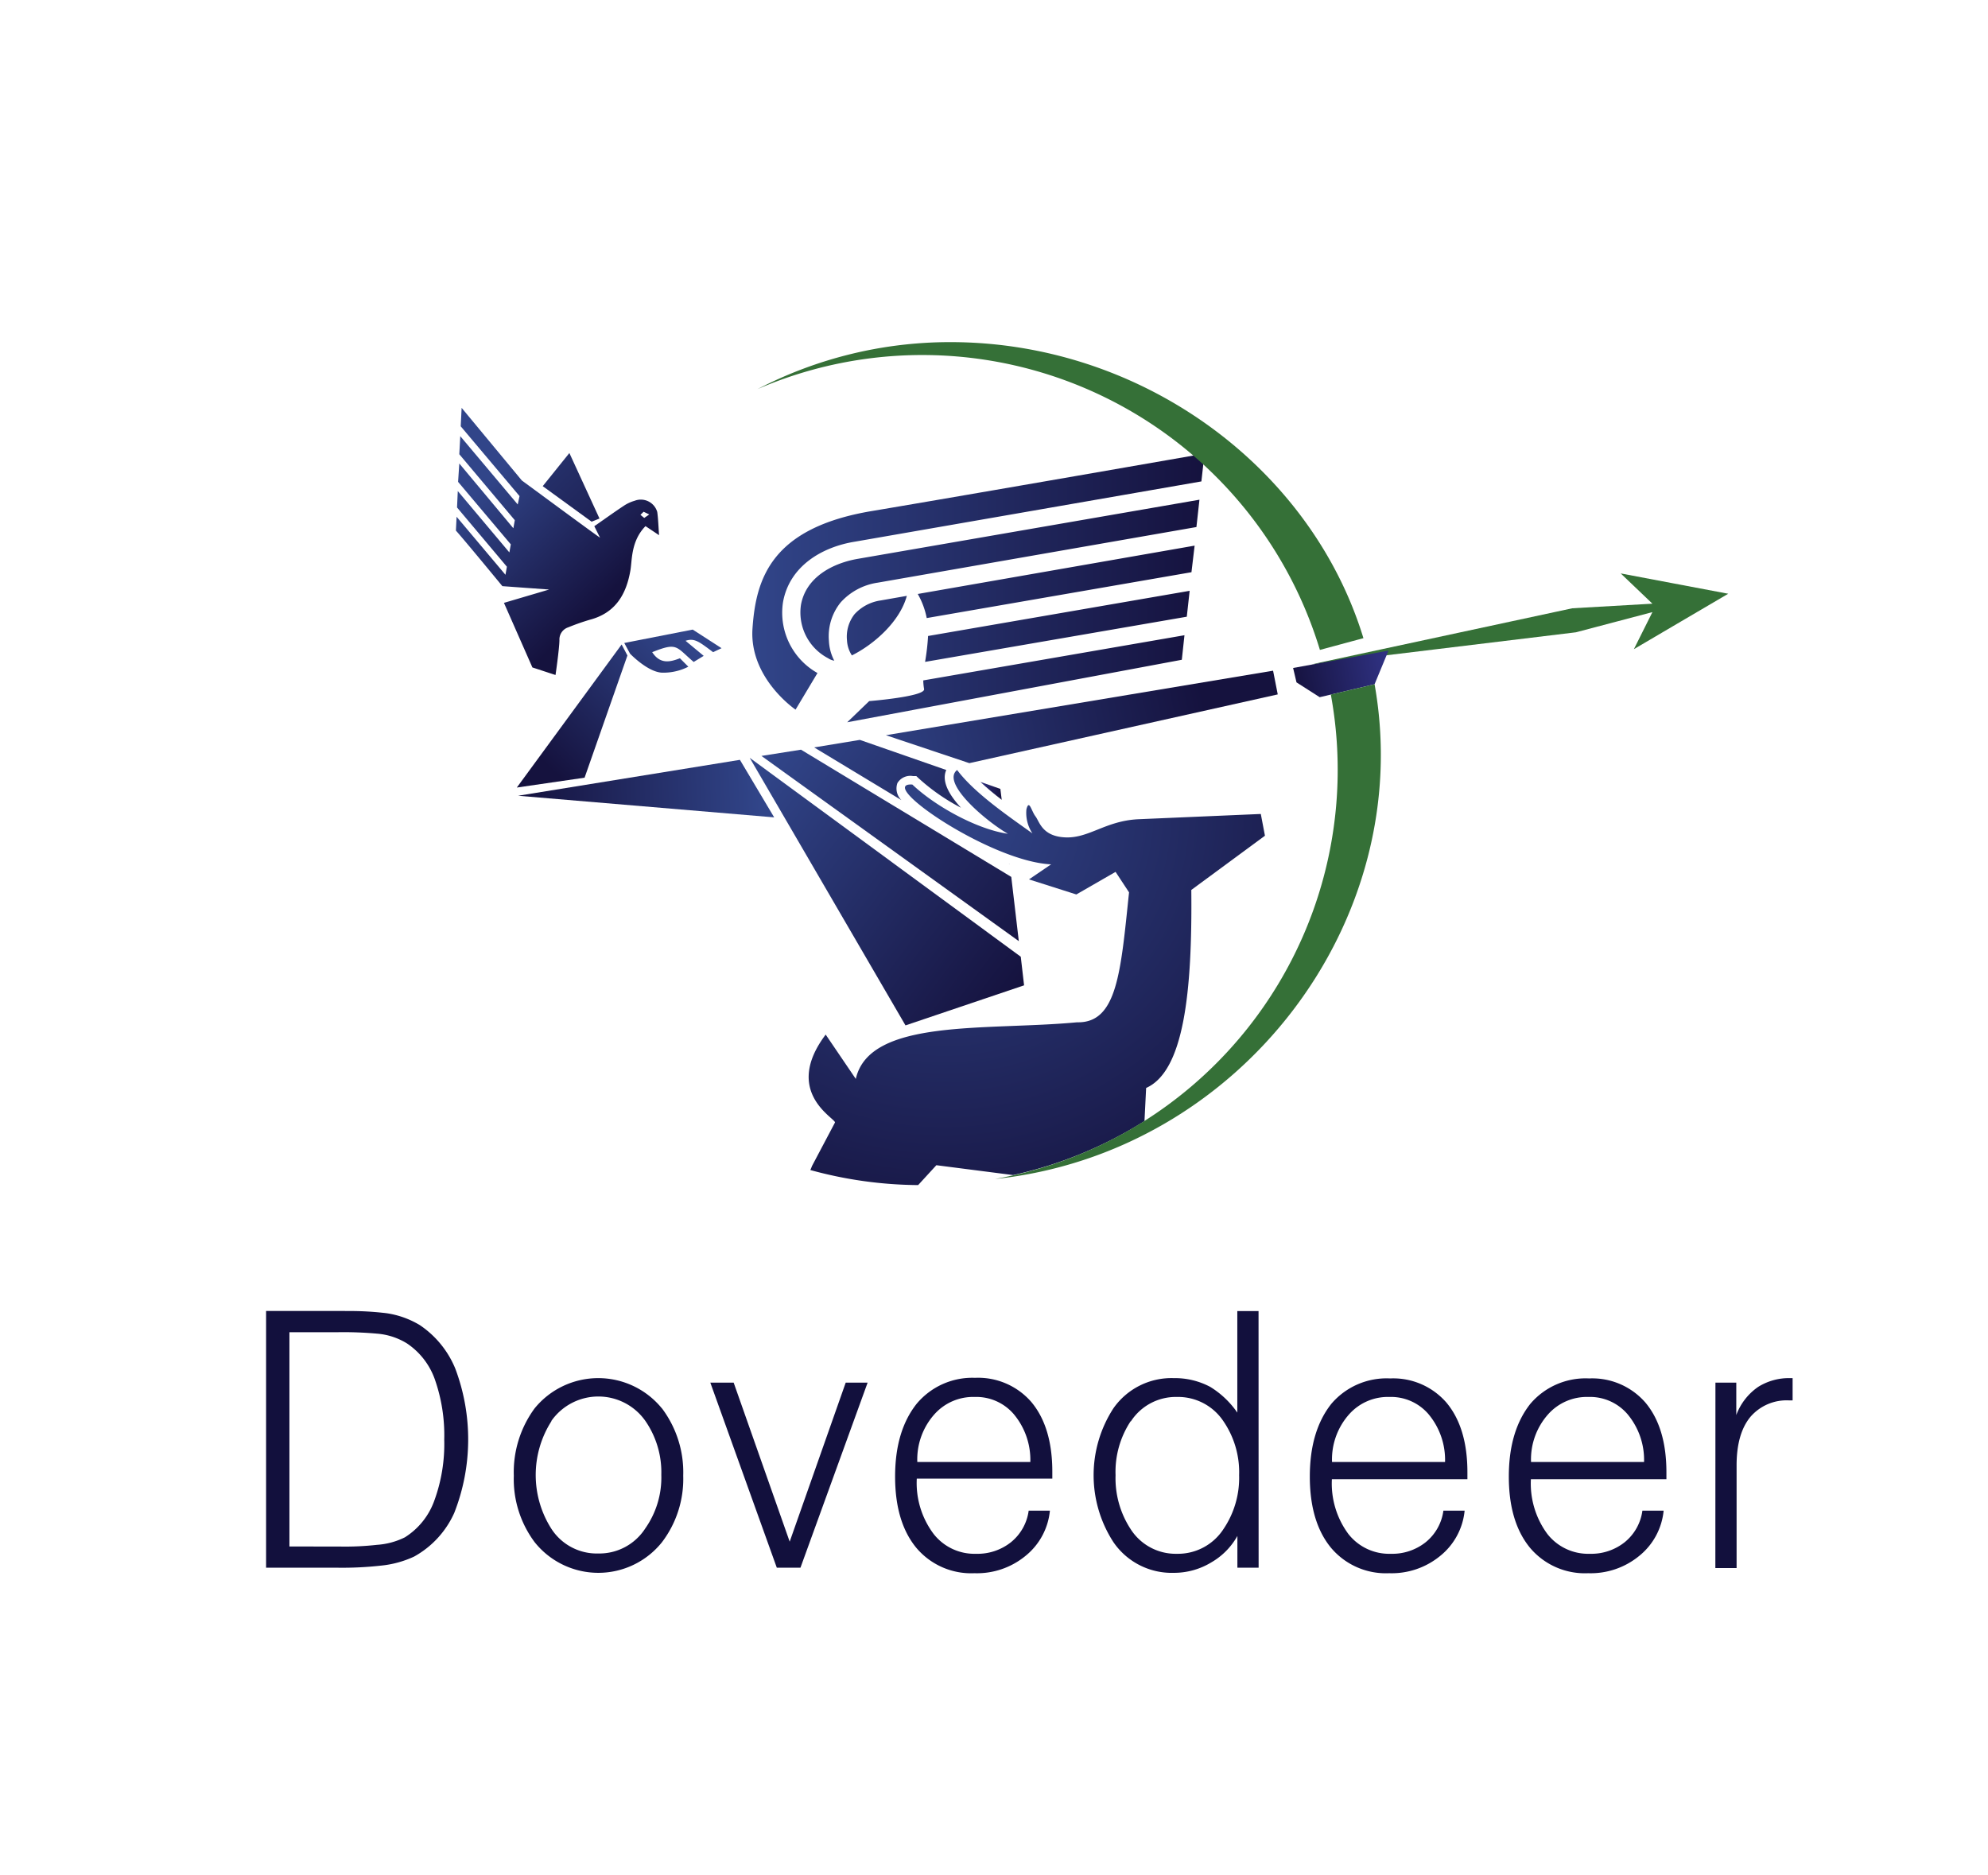
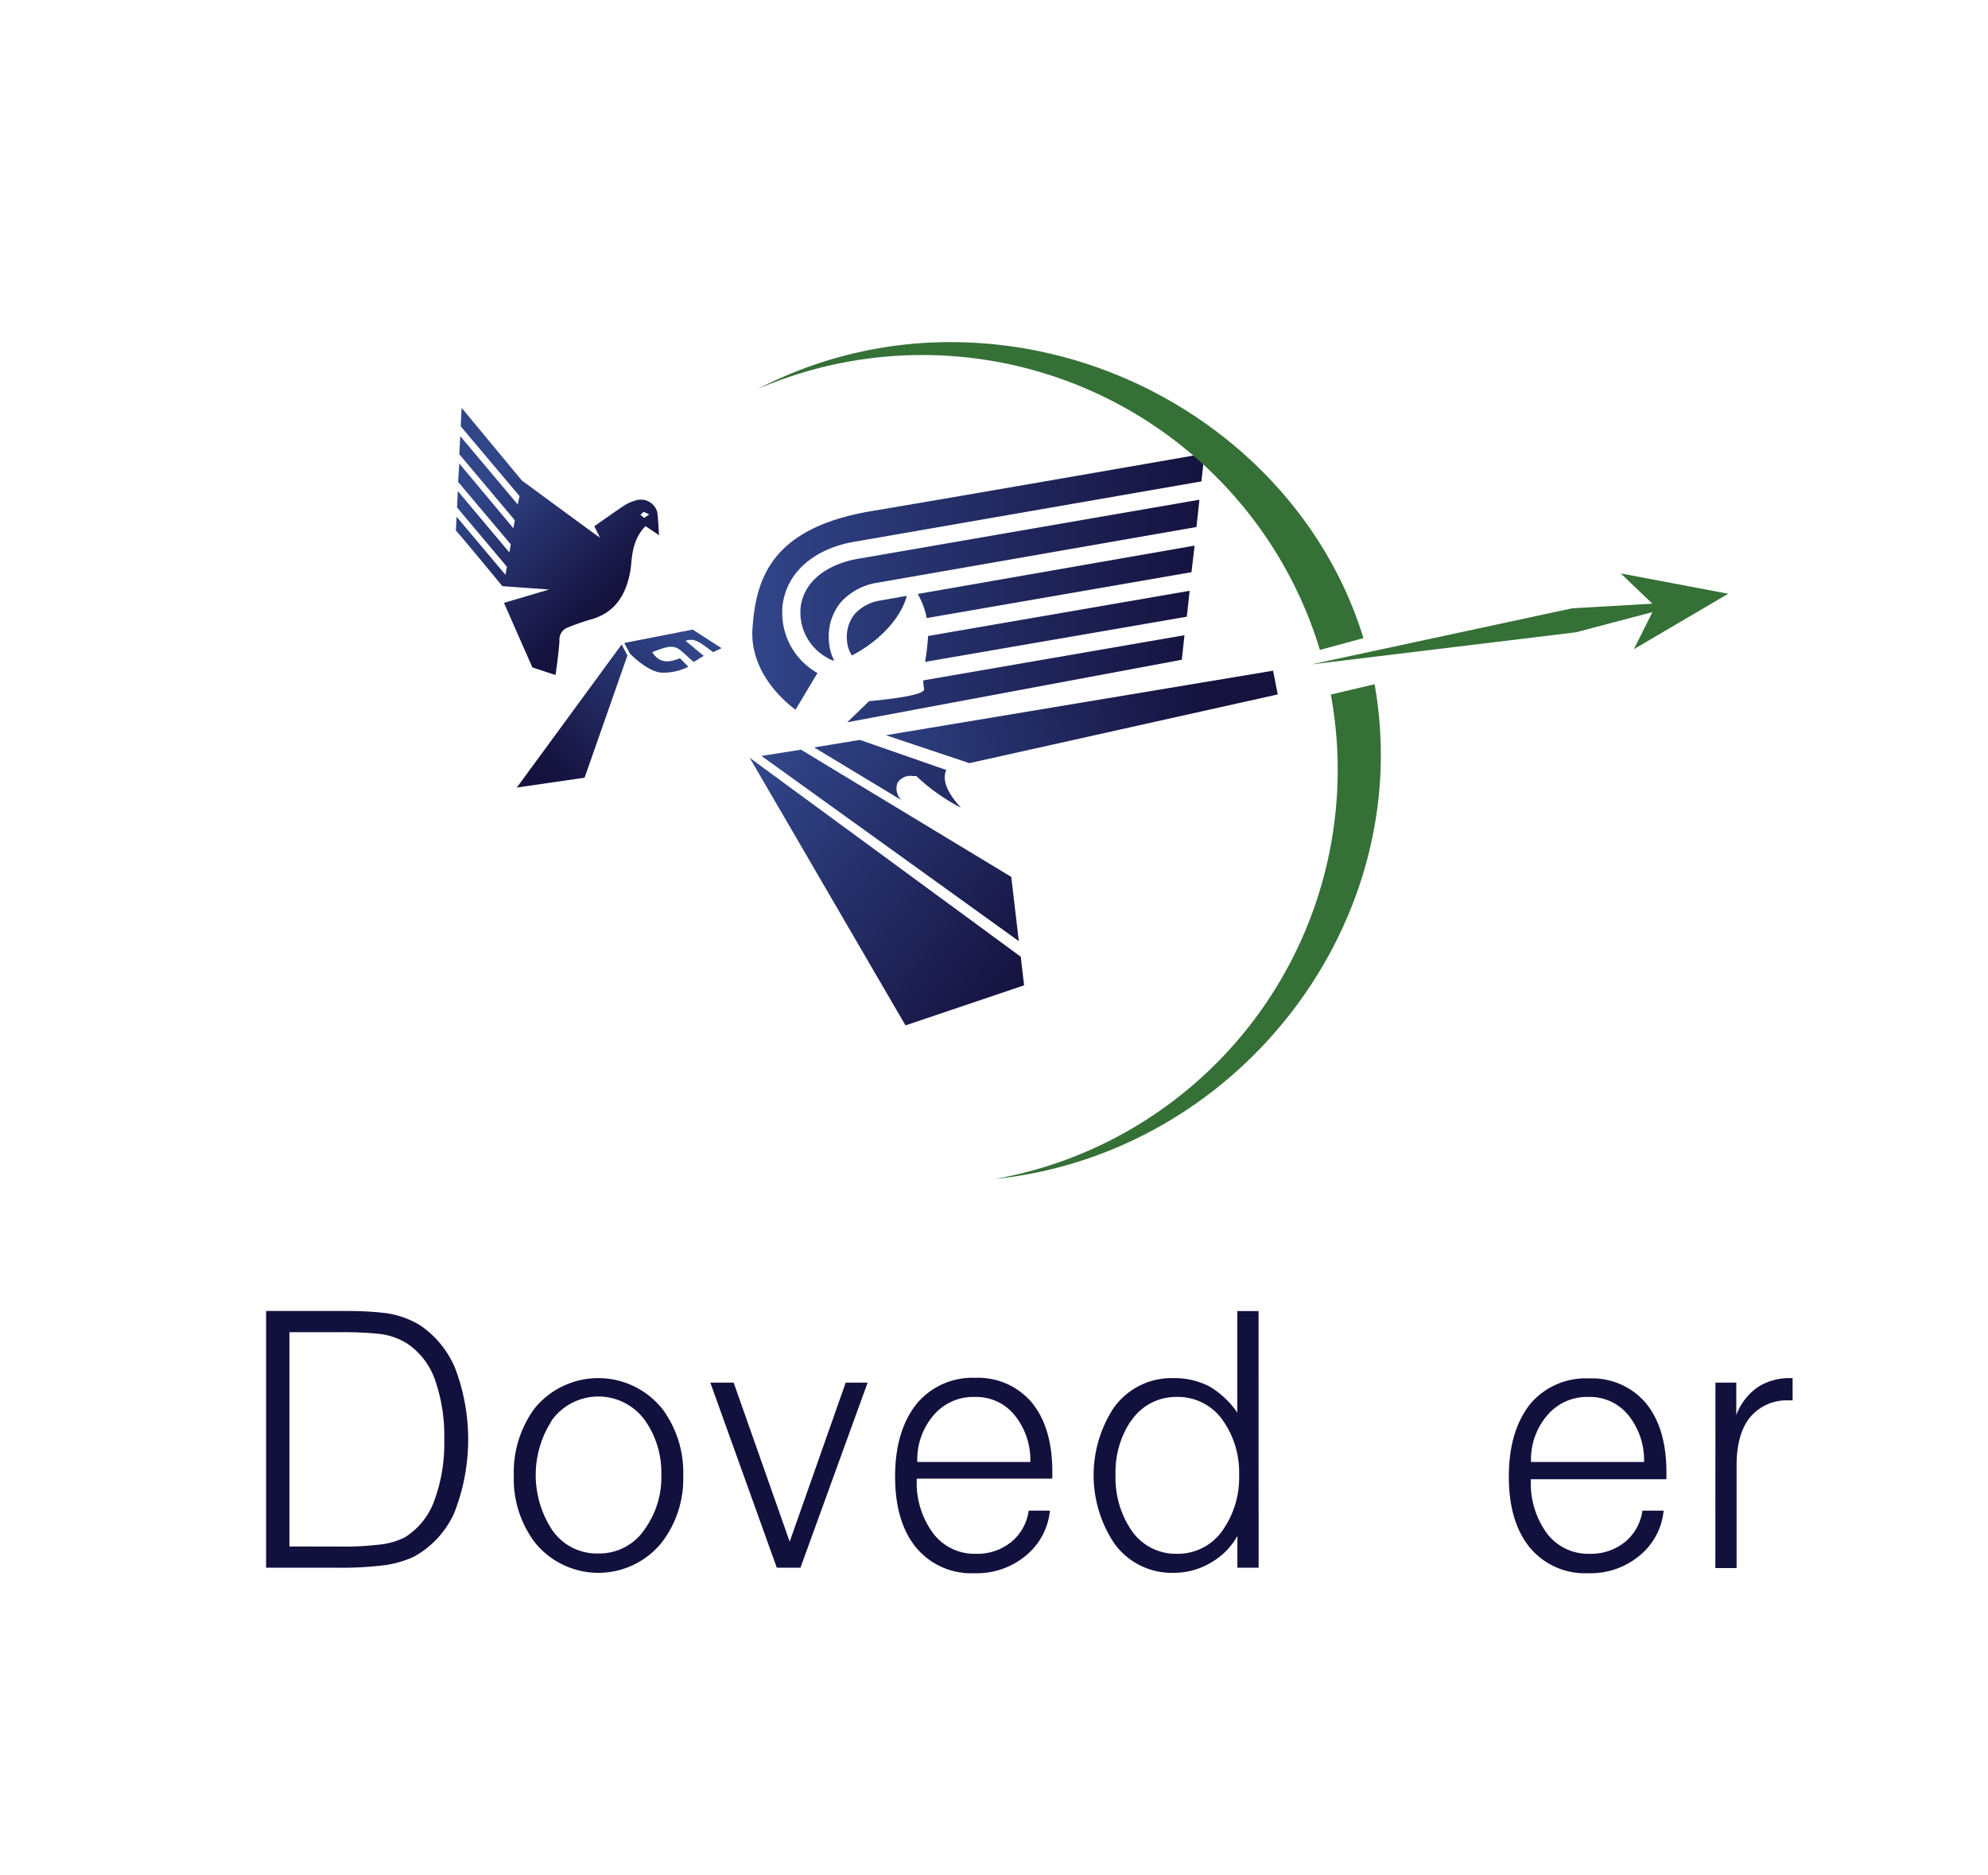
<svg xmlns="http://www.w3.org/2000/svg" xmlns:xlink="http://www.w3.org/1999/xlink" viewBox="0 0 264.03 249.02">
  <defs>
    <style>.cls-1{fill:#357037;fill-rule:evenodd;}.cls-2{fill:url(#linear-gradient);}.cls-3{fill:url(#linear-gradient-2);}.cls-4{fill:url(#linear-gradient-3);}.cls-5{fill:url(#linear-gradient-4);}.cls-6{fill:url(#linear-gradient-5);}.cls-7{fill:url(#linear-gradient-6);}.cls-8{fill:url(#linear-gradient-7);}.cls-9{fill:url(#linear-gradient-8);}.cls-10{fill:url(#radial-gradient);}.cls-11{fill:url(#linear-gradient-9);}.cls-12{fill:url(#linear-gradient-10);}.cls-13{fill:#12103d;}</style>
    <linearGradient id="linear-gradient" x1="99.92" y1="78.09" x2="159.98" y2="78.09" gradientUnits="userSpaceOnUse">
      <stop offset="0" stop-color="#314589" />
      <stop offset="1" stop-color="#15123e" />
    </linearGradient>
    <linearGradient id="linear-gradient-2" x1="90.33" y1="84.68" x2="73.27" y2="102.24" xlink:href="#linear-gradient" />
    <linearGradient id="linear-gradient-3" x1="100.9" y1="104.73" x2="69.17" y2="106" xlink:href="#linear-gradient" />
    <linearGradient id="linear-gradient-4" x1="113.04" y1="101.51" x2="159.75" y2="92.28" xlink:href="#linear-gradient" />
    <linearGradient id="linear-gradient-5" x1="133.96" y1="114.77" x2="134.08" y2="114.77" gradientUnits="userSpaceOnUse">
      <stop offset="0" stop-color="#2f3181" />
      <stop offset="1" stop-color="#15123e" />
    </linearGradient>
    <linearGradient id="linear-gradient-6" x1="130.21" y1="105.04" x2="133.04" y2="105.04" xlink:href="#linear-gradient-5" />
    <linearGradient id="linear-gradient-7" x1="100.87" y1="102.53" x2="136.73" y2="129.62" xlink:href="#linear-gradient" />
    <linearGradient id="linear-gradient-8" x1="184.17" y1="88.77" x2="171.67" y2="90.89" xlink:href="#linear-gradient-5" />
    <radialGradient id="radial-gradient" cx="125.39" cy="107.63" r="60.43" xlink:href="#linear-gradient" />
    <linearGradient id="linear-gradient-9" x1="63.85" y1="52.43" x2="87.12" y2="75.54" xlink:href="#linear-gradient" />
    <linearGradient id="linear-gradient-10" x1="65.01" y1="63.59" x2="80.25" y2="79.46" xlink:href="#linear-gradient" />
  </defs>
  <title>Dovedeer logo</title>
  <g id="Layer_1-6" data-name="Layer 1">
    <polygon class="cls-1" points="229.53 78.86 223.26 82.54 217 86.22 219.46 81.3 209.3 83.98 174.17 88.24 208.82 80.79 219.46 80.18 215.25 76.16 222.39 77.51 229.53 78.86" />
    <path class="cls-2" d="M158.9,70l-42.34,7.39A8.22,8.22,0,0,0,111.66,80a7.14,7.14,0,0,0-1.57,5.12,6.29,6.29,0,0,0,.71,2.63,2.09,2.09,0,0,1-.81-.32,6.86,6.86,0,0,1-3.61-7.11c.67-3.68,4.23-5.54,7.62-6.11l45.3-7.84ZM158,78.47l-34.74,6a30.22,30.22,0,0,1-.4,3.44l34.76-6Zm.66-6-36.77,6.42a10.55,10.55,0,0,1,1.19,3.2L158.24,76Zm-53,21.78,2.91-4.86A9.19,9.19,0,0,1,104,79.94c.86-4.72,5.12-7.29,9.56-8l46-8,.41-3.69s-30.86,5.39-44.21,7.63-15.37,9-15.82,15.6S105.66,94.25,105.66,94.25Zm51.65-9.88-34.69,6a7.31,7.31,0,0,0,.11,1.15c.18,1-7.29,1.6-7.29,1.6l-2.92,2.81,44.44-8.3Zm-36.87-5.23-3.48.61a5.83,5.83,0,0,0-3.47,1.83,4.85,4.85,0,0,0-1,3.47,4.07,4.07,0,0,0,.65,2C116.14,85.55,119.53,82.52,120.44,79.13Z" />
    <path class="cls-3" d="M82.91,85.4,92,83.62l3.83,2.47-1.12.53c-1.86-1.39-2.47-1.91-3.66-1.51l2.41,2-1.33.81c-2.41-2.05-2.14-2.64-5.51-1.3,1.07,1.65,2.41,1.3,3.68.81l1.12,1.12a7.28,7.28,0,0,1-3.53.79c-1.91-.11-4.21-2.52-4.21-2.52Zm.42,1.66-.77-1.46-13.92,19,9-1.31Z" />
-     <polygon class="cls-4" points="68.81 105.69 102.82 108.56 98.27 100.92 68.81 105.69" />
    <polygon class="cls-5" points="117.66 97.65 128.74 101.36 169.7 92.23 169.08 89.08 117.66 97.65" />
    <polygon class="cls-6" points="133.96 114.74 134.08 114.81 134.07 114.78 133.96 114.74" />
-     <path class="cls-7" d="M130.21,103.85c.87.82,1.84,1.62,2.83,2.38l-.18-1.45Z" />
+     <path class="cls-7" d="M130.21,103.85l-.18-1.45Z" />
    <path class="cls-8" d="M120.26,136.19,99.57,100.65l36,26.42.44,3.8ZM101.13,100.4,135.31,125l-1-8.53-27.93-16.9Zm24.55,1.87-11.48-4-6.07,1,11.59,7a2.15,2.15,0,0,1-.53-2.27,2,2,0,0,1,2.08-.92l.43,0,.32.3a26.43,26.43,0,0,0,5.61,3.9c-1.35-1.46-2.61-3.33-2-4.9Z" />
-     <polygon class="cls-9" points="171.74 88.72 172.19 90.63 175.27 92.6 182.56 90.88 184.41 86.41 171.74 88.72" />
-     <path class="cls-10" d="M167.45,108.11l-16.3.7c-4.32.22-6.51,2.53-9.63,2.41s-3.46-2.1-4-2.8-.84-2.34-1.2-.92a4.9,4.9,0,0,0,.8,3.19c-3.21-2.3-7.71-5.36-10-8.42-2.17,1.66,3.71,6.72,6.74,8.47-4.09-.59-9.66-3.66-12.69-6.54-5-.31,10.33,10.24,18.43,10.6l-2.94,2,6.29,2,5.21-3,1.79,2.72c-1.11,10.58-1.56,17.39-6.91,17.26-12,1.13-27.57-.57-29.38,7.52l-4-5.89c-5.72,7.6,1.22,11.07,1.24,11.67l-3.06,5.79a5.06,5.06,0,0,1-.22.53,55.13,55.13,0,0,0,14.32,2l2.42-2.64,10.19,1.31A54.82,54.82,0,0,0,152,148.9l.22-4.4c5-2.22,6.14-12.66,6-26.3L168,111Z" />
-     <polygon class="cls-11" points="79.62 68.87 75.62 60.17 72.08 64.57 78.57 69.29 79.62 68.87" />
    <path class="cls-12" d="M87.29,68a2.27,2.27,0,0,0-3-1.49,5.14,5.14,0,0,0-1.43.66c-1.3.86-2.56,1.77-3.93,2.72l.76,1.52c-.33-.18-10.37-7.59-10.38-7.59h0l-8-9.65-.12,2.45L69,65.89,68.76,67l-7.63-9.07L61,60.33l7.37,8.76-.19,1.07L61,61.56,60.84,64l7,8.3-.19,1.07-6.85-8.15-.1,2.18,6.62,7.87-.19,1.07-6.49-7.71-.09,1.84c1.17,1.3,6.17,7.38,6.17,7.38l6.21.45-6,1.77,3.78,8.58c.8.25,2.27.75,3.07,1,0,0,.49-3.35.52-4.6a1.7,1.7,0,0,1,1.17-1.73,29.84,29.84,0,0,1,2.84-1c3.41-.89,4.87-3.35,5.42-6.59.23-1.37.07-3.88,2-5.85l1.8,1.2C87.47,70.27,87.41,68.81,87.29,68Zm-1.73.79-.5-.41.42-.41.75.36Z" />
    <path class="cls-1" d="M182.56,90.88c5.61,31.41-17.8,62.28-50.41,65.71a55.2,55.2,0,0,0,44.6-64.34Zm-82-39.18a55.18,55.18,0,0,1,74.74,34.62l5.78-1.56c-7-22.91-29.66-39.32-54.84-39.32A55.49,55.49,0,0,0,100.57,51.7Z" />
    <path class="cls-13" d="M45.83,174.13a41,41,0,0,1,5.45.28A11.86,11.86,0,0,1,55.76,176a12.83,12.83,0,0,1,4.71,5.78,26.68,26.68,0,0,1-.14,19.16A12.43,12.43,0,0,1,55,206.74a13.52,13.52,0,0,1-4.39,1.2,46.17,46.17,0,0,1-5.78.28H35.34v-34.1H45.83Zm-.65,31.28a37.77,37.77,0,0,0,4.9-.23,9.75,9.75,0,0,0,3.7-1,9.55,9.55,0,0,0,3.88-4.81A21.9,21.9,0,0,0,59,191.2a22.4,22.4,0,0,0-1.25-8,9.6,9.6,0,0,0-3.7-4.77,8.89,8.89,0,0,0-4-1.3,50.17,50.17,0,0,0-5.18-.19H38.44v28.46Z" />
    <path class="cls-13" d="M87.92,187.06A14.15,14.15,0,0,1,90.74,196a13.89,13.89,0,0,1-2.82,8.83,10.82,10.82,0,0,1-16.91,0A14,14,0,0,1,68.24,196,14.32,14.32,0,0,1,71,187.06a10.9,10.9,0,0,1,16.91,0Zm-14.69,1.71a13.29,13.29,0,0,0,0,14.28,7.18,7.18,0,0,0,6.24,3.28A7.25,7.25,0,0,0,85.7,203a11.74,11.74,0,0,0,2.13-7.12,12,12,0,0,0-2.12-7.16,7.63,7.63,0,0,0-12.48,0Z" />
    <path class="cls-13" d="M94.34,183.64h3.1l7.44,21.12,7.44-21.12h2.91l-8.92,24.58h-3.14Z" />
    <path class="cls-13" d="M124,203.74a6.88,6.88,0,0,0,5.64,2.63,7.13,7.13,0,0,0,4.62-1.53,6.5,6.5,0,0,0,2.36-4.2h2.82a8.8,8.8,0,0,1-3.23,6,10.14,10.14,0,0,1-6.79,2.31,9.52,9.52,0,0,1-7.72-3.37q-2.82-3.42-2.82-9.47t2.86-9.66A9.63,9.63,0,0,1,129.5,183a9.35,9.35,0,0,1,7.49,3.23q2.77,3.33,2.77,9.24v.92h-18A11.26,11.26,0,0,0,124,203.74Zm12.84-9.56a9.46,9.46,0,0,0-2.22-6.38,6.56,6.56,0,0,0-5.17-2.26,6.89,6.89,0,0,0-5.31,2.26,9,9,0,0,0-2.31,6.38Z" />
    <path class="cls-13" d="M167.16,208.22h-2.82V204a9.25,9.25,0,0,1-3.46,3.51,9.53,9.53,0,0,1-5,1.39,9.38,9.38,0,0,1-8-4.07,16.33,16.33,0,0,1,0-17.79,9.41,9.41,0,0,1,8-4,10,10,0,0,1,4.85,1.16,11.94,11.94,0,0,1,3.6,3.42V174.13h2.82Zm-17-19.45a12.19,12.19,0,0,0-2,7.16,12.33,12.33,0,0,0,2,7.16,7.09,7.09,0,0,0,6.14,3.28,7.21,7.21,0,0,0,6.19-3.28,12.14,12.14,0,0,0,2.08-7.16,12,12,0,0,0-2.08-7.16,7.24,7.24,0,0,0-6.19-3.23A7.12,7.12,0,0,0,150.2,188.77Z" />
-     <path class="cls-13" d="M179.08,203.74a6.88,6.88,0,0,0,5.64,2.63,7.13,7.13,0,0,0,4.62-1.53,6.5,6.5,0,0,0,2.36-4.2h2.82a8.8,8.8,0,0,1-3.23,6,10.14,10.14,0,0,1-6.79,2.31,9.52,9.52,0,0,1-7.72-3.37q-2.82-3.42-2.82-9.47t2.86-9.66a9.63,9.63,0,0,1,7.81-3.37,9.35,9.35,0,0,1,7.49,3.23q2.77,3.33,2.77,9.24v.92h-18A11.26,11.26,0,0,0,179.08,203.74Zm12.84-9.56a9.46,9.46,0,0,0-2.22-6.38,6.56,6.56,0,0,0-5.17-2.26,6.89,6.89,0,0,0-5.31,2.26,9,9,0,0,0-2.31,6.38Z" />
    <path class="cls-13" d="M205.51,203.74a6.88,6.88,0,0,0,5.64,2.63,7.13,7.13,0,0,0,4.62-1.53,6.5,6.5,0,0,0,2.36-4.2h2.82a8.8,8.8,0,0,1-3.23,6,10.14,10.14,0,0,1-6.79,2.31,9.52,9.52,0,0,1-7.72-3.37q-2.82-3.42-2.82-9.47t2.86-9.66a9.63,9.63,0,0,1,7.81-3.37,9.35,9.35,0,0,1,7.49,3.23q2.77,3.33,2.77,9.24v.92h-18A11.26,11.26,0,0,0,205.51,203.74Zm12.84-9.56a9.46,9.46,0,0,0-2.22-6.38,6.56,6.56,0,0,0-5.17-2.26,6.89,6.89,0,0,0-5.31,2.26,9,9,0,0,0-2.31,6.38Z" />
    <path class="cls-13" d="M227.83,183.64h2.77v4.3a7.86,7.86,0,0,1,2.91-3.74,7.71,7.71,0,0,1,4.25-1.16h.32V186h-.42a6.34,6.34,0,0,0-5.17,2.17q-1.85,2.22-1.85,6.47v13.63h-2.82Z" />
  </g>
</svg>